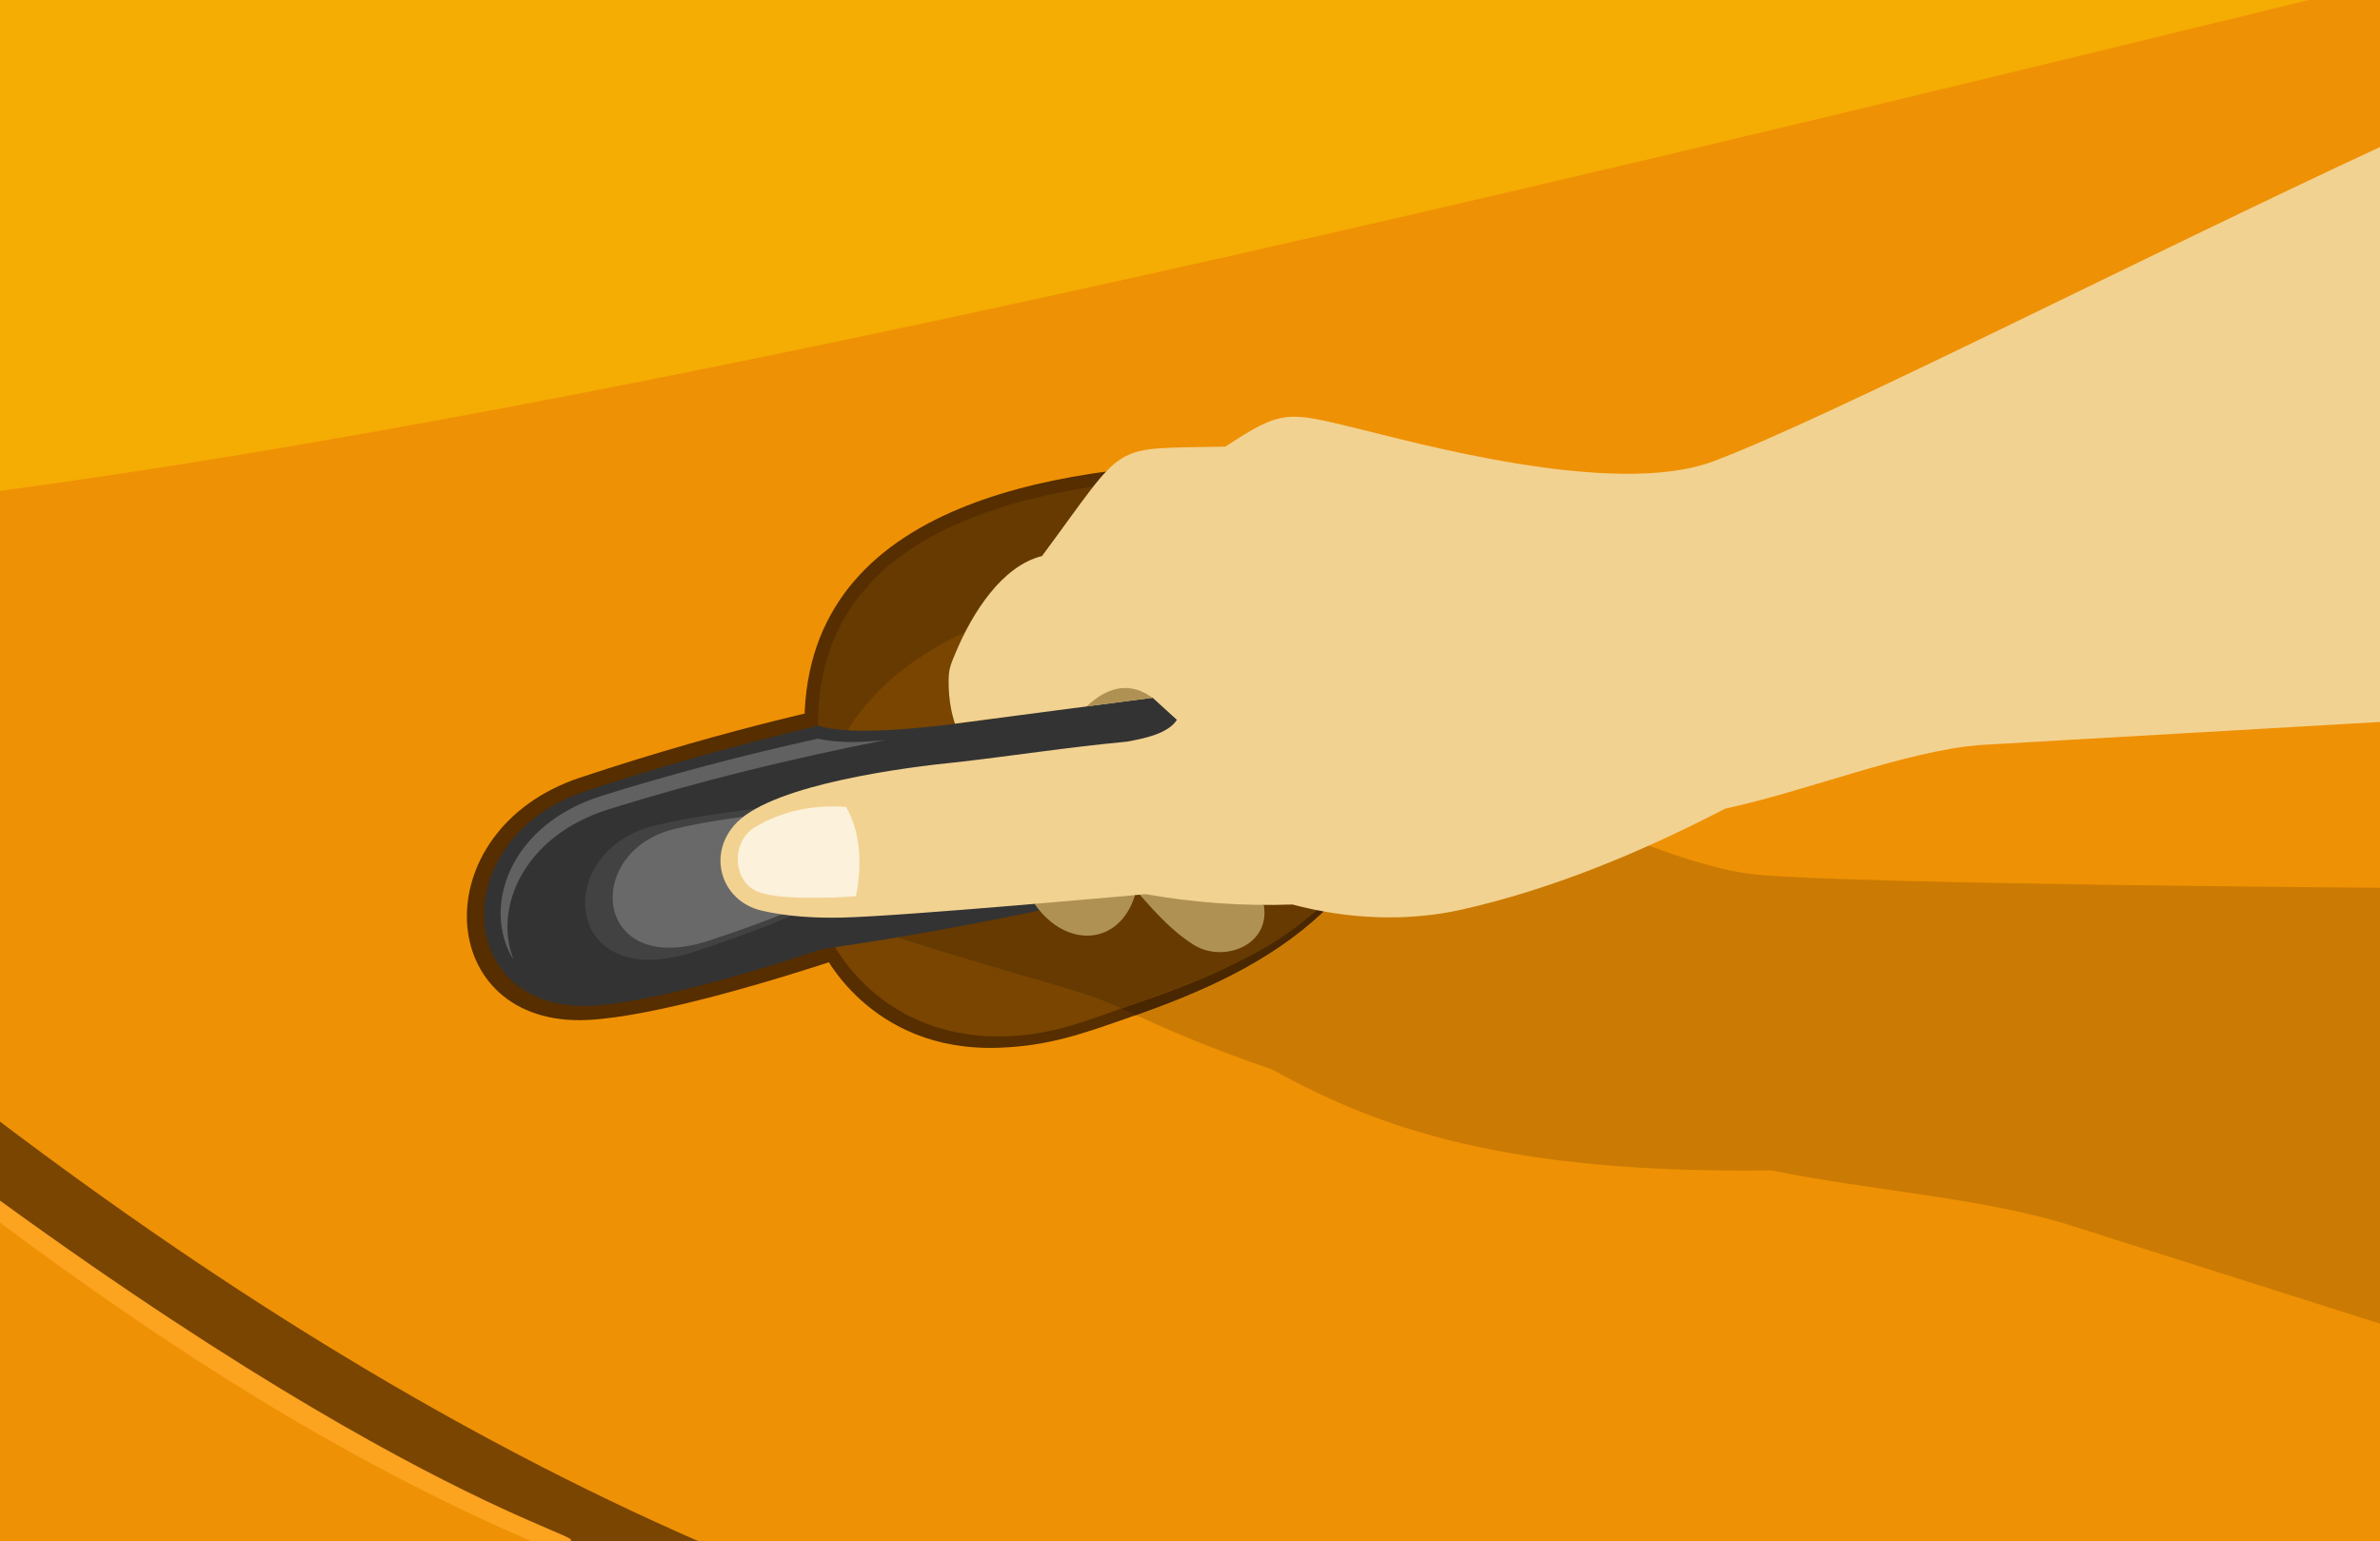
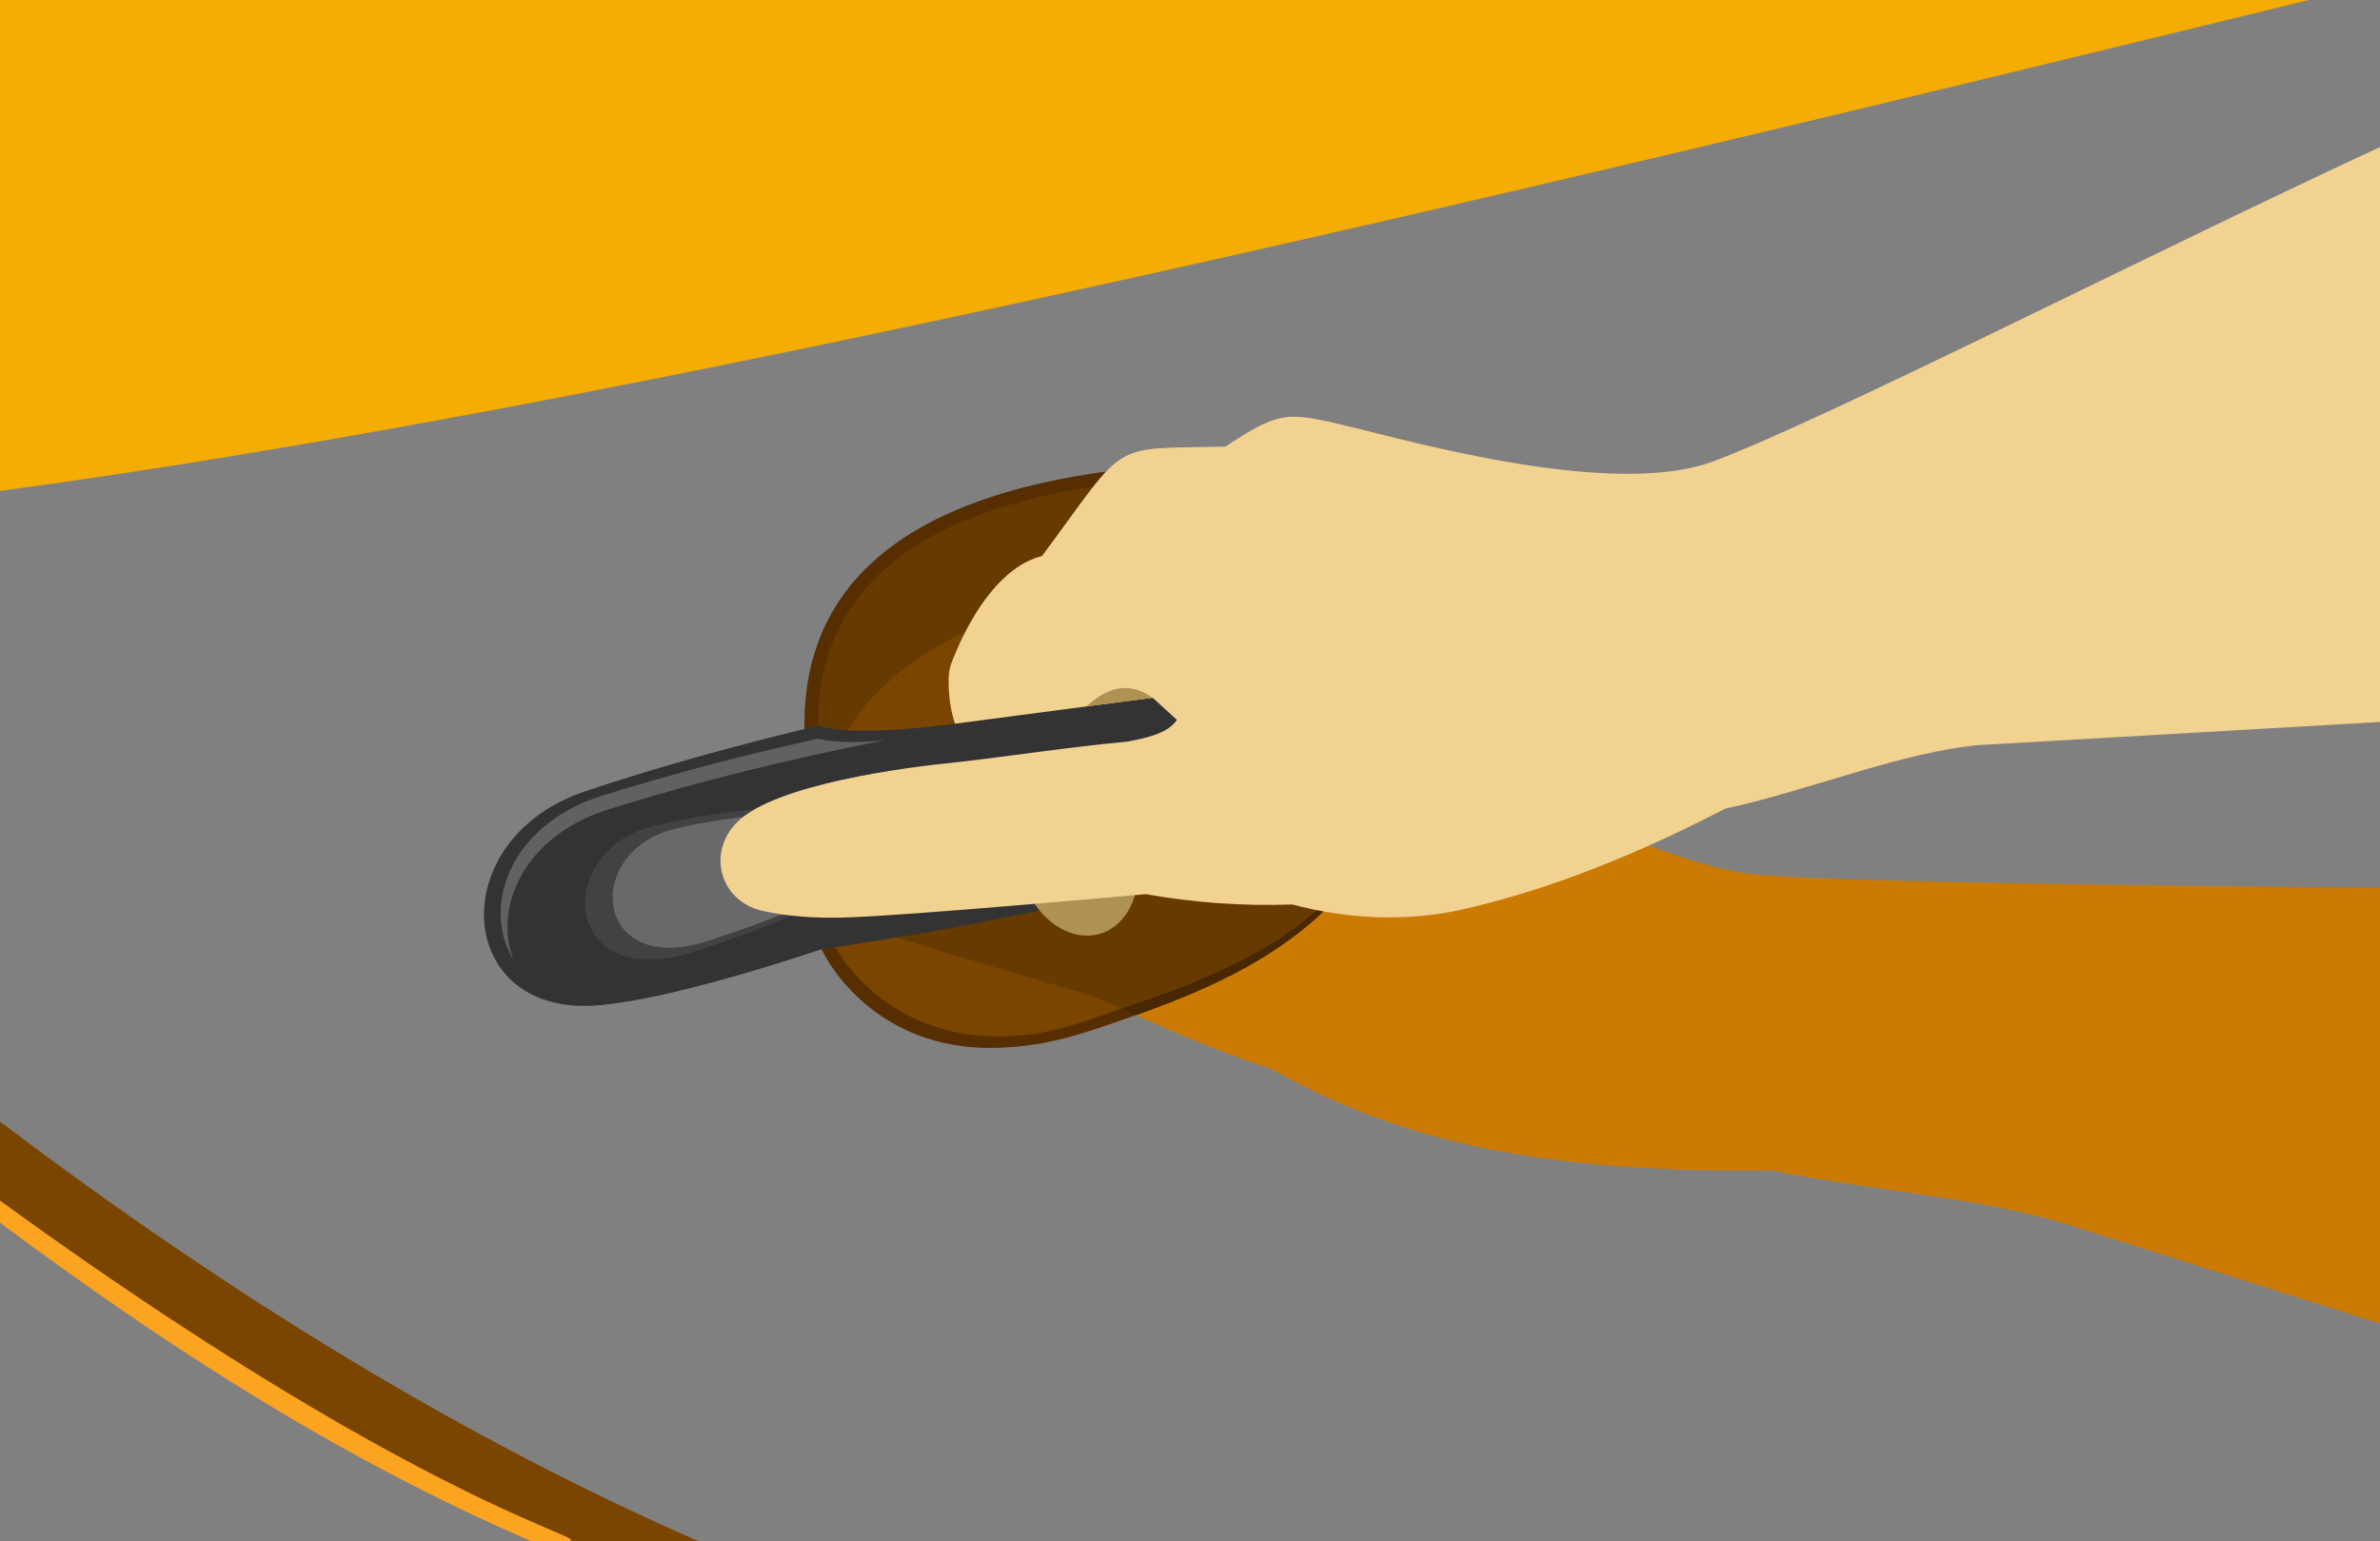
<svg xmlns="http://www.w3.org/2000/svg" id="_Ñëîé_1" viewBox="0 0 3088.24 2000.39">
  <rect x="0" y="0" width="3088.24" height="2000.39" fill="#808080" stroke="none" />
  <defs>
    <style>.cls-1{fill:#f5ac03;}.cls-1,.cls-2,.cls-3,.cls-4,.cls-5,.cls-6,.cls-7,.cls-8,.cls-9,.cls-10,.cls-11,.cls-12,.cls-13,.cls-14{fill-rule:evenodd;}.cls-2{fill:#fcf1db;}.cls-3{fill:#424242;}.cls-15{fill:#ef9104;}.cls-4{fill:#fca31f;}.cls-5{fill:#616161;}.cls-6{fill:#b09154;}.cls-7{fill:#f2d291;}.cls-8{fill:#794501;}.cls-9{fill:#663a00;}.cls-10{fill:#492700;}.cls-11{fill:#333;}.cls-12{fill:#696969;}.cls-13{fill:#562e00;}.cls-14{fill:#cb7b03;}</style>
  </defs>
-   <rect class="cls-15" x="0" width="3088.24" height="2000" />
  <path class="cls-14" d="m3088.24,1152.19v565.68l-407.16-129.24c-113.09-34.66-258.84-44.08-382.55-69.69-342.65,4.66-509.35-54.04-647.74-130.93-74.46-25.15-147.68-55.59-219.73-91.02-266.86-79.66-217-64.57-267.21-80.41l435.41-92.52,5.88-249.12,2.6-24.58c39.22,1.14,63.99,14.89,135.09,53.1,77.69,41.75,386.6,217.67,537.08,231.68,133.8,12.46,808.24,17.06,808.35,17.06Z" />
  <path class="cls-1" d="m0,0h2995.95C1879.14,273.25,793.75,530.32,0,637.15V0Z" />
-   <path class="cls-13" d="m752.34,1009.32c-204.31,68.26-189.43,324.29,10.27,314.41,87.81-4.35,245.47-52.33,331.16-80.87,202.61-28.45,399.08-70.48,592.97-118.18l6.67-281.36c-180.79,33.02-497.61,102.24-595.98,69.65,10.28,0-138.55,27.37-345.09,96.36Z" />
  <path class="cls-8" d="m0,1571.13v-115.49c297.11,224.82,598.63,409.93,905.78,544.36h-190.81C349.3,1844.62-.75,1571.13,0,1571.13Z" />
  <path class="cls-13" d="m1066.45,1232.85l-22.57-283.36c-6.96-297.7,327.35-343.91,554.96-349.92,216.95,85.36,254.66,421.51,117.13,584.67-70.19,65.76-158.44,103.92-248.35,135.39-61.93,21.67-105.82,37.93-172.16,40.19-168.61,5.74-229.11-126.97-229.01-126.97Z" />
-   <path class="cls-10" d="m1715.97,1184.24c-68.55,64.22-154.32,102.12-242.05,133.17-92.51-42.66-45.45-17.35-310.09-100.83l435.41-92.52,5.88-249.12,2.6-24.58c42.86,1.25,66.34,15.66,188.88,82.21.41,0,7.46,147.17-80.63,251.68Z" />
+   <path class="cls-10" d="m1715.97,1184.24c-68.55,64.22-154.32,102.12-242.05,133.17-92.51-42.66-45.45-17.35-310.09-100.83l435.41-92.52,5.88-249.12,2.6-24.58Z" />
  <path class="cls-9" d="m1080.3,1222.7l-18.83-274.09c-7.03-284.37,319.58-326.77,541.89-332.32,211.93,81.48,248.81,401.13,114.62,556.46-68.5,62.59-154.65,98.89-242.43,128.79-60.46,20.59-104.89,41.19-169.66,43.29-165,5.36-225.69-122.13-225.59-122.13Z" />
  <path class="cls-8" d="m1080.3,1222.7l-13.19-191.96c43.39-209.66,313.27-275.42,527.3-280.76,108.82,41.84,173.84,149.96,193.18,266.29-10.23,59.48-33.33,114.47-69.61,156.48-68.5,62.59-154.65,98.89-242.43,128.79-60.46,20.59-104.89,41.19-169.66,43.29-165,5.36-225.69-122.13-225.59-122.13Z" />
  <path class="cls-9" d="m1787.6,1016.27c-30.25,175.81-139.55,223.83-332.41,292.38-51.44-24.41-100.6-31.9-291.36-92.07l435.41-92.52,5.88-249.12,2.6-24.58c40.6,1.18,65.9,15.75,147.95,60.03.24,0,21.92,45.73,31.92,105.89Z" />
  <path class="cls-11" d="m759.6,1026.86c-183.56,61.51-170.08,288.09,9.36,278.29,78.9-4.31,220.55-47.62,297.53-73.34,182.04-26.26,358.56-64.5,532.76-107.75l5.88-249.12c-120.63,22.42-453.84,95.64-543.75,66.82,3.25,0-144.19,32.3-301.77,85.1Z" />
  <path class="cls-6" d="m1424.51,1124.71l-82.02,48.5c40.54,58.33,110.12,54.64,130.29-11.57l-48.27-36.93Z" />
-   <path class="cls-6" d="m1493.09,1140.66l-14.23,20.44c21.18,24.07,42.85,48.09,70.15,65.17,38.21,23.9,99.95.8,90.85-51.86l-146.77-33.76Z" />
  <path class="cls-3" d="m1046.16,1179.96l-42.32-133.19c-49.19,5.85-106,12.82-154.36,24.66-134.92,33.06-119.24,219.86,51.2,163.78,110.8-36.45,142.95-55.25,145.47-55.25Z" />
  <path class="cls-12" d="m1044.23,1173.89l-37.88-119.2c-42.32,5.05-90.38,11.15-131.52,21.22-119.3,29.23-105.44,194.41,45.28,144.82,94.34-31.04,122.07-46.84,124.12-46.84Z" />
  <path class="cls-4" d="m0,1586.81c215.11,160.25,439.89,305.63,688.98,413.19,159.63,0-38.83,30.25-688.98-441.84v28.65Z" />
  <path class="cls-5" d="m1060.68,958.77c-98.12,21.7-191.31,46.36-279.59,73.97-121.4,37.97-156.52,146.35-114.53,213.27-26.66-66.97,12.12-160.95,123.41-195.76,118.99-37.21,236.84-65.59,359.09-89.88-60.9,6.77-83.58-1.6-88.38-1.6Z" />
  <path class="cls-7" d="m1527.13,934.25c-11.68,18.12-42.76,24.2-64.49,28.24-80.15,7.65-149.97,18.62-218.73,26.47-68.89,6.69-237.18,28.7-286.98,77.66-40.64,39.95-22.22,102.99,31.73,115.29,32.96,7.51,67.87,9.74,103.89,8.95,81.66-1.8,408.03-31.67,394.06-30.43,62.46,11.09,125.94,15.71,190.49,13.47,71.46,18.98,148.25,22.74,220.49,6.41,111.69-25.26,225.59-70.93,341.04-130.84,107.25-23.04,233.6-74.98,331.63-82.61l517.98-29.87V190.86c-302.51,140.19-722.3,354.76-865.76,408.11-128.86,47.92-389.95-25.73-465.59-43.93-86.09-20.7-93.81-23.6-166.78,24.57-153.73,3.64-124.69-10.72-238.03,142.04-52.06,12.92-90.19,73.58-111.72,124.61-7.55,17.89-9.82,22.67-9.43,42.13.4,19.87,3.41,36.47,8.24,50.79l256.48-33.61,31.48,28.66Z" />
-   <path class="cls-2" d="m1097.83,1047.28c17.98,30.86,21.58,72.4,12.78,115.87-30.15,2.25-102.37,5.17-128.5-6.39-31.91-14.11-33.66-65.19-1.62-83.86,1.64,0,45.75-31.52,117.34-25.62Z" />
  <path class="cls-6" d="m1495.65,905.58l-85.65,11.23c48.78-46.2,83-11.23,85.65-11.23Z" />
</svg>